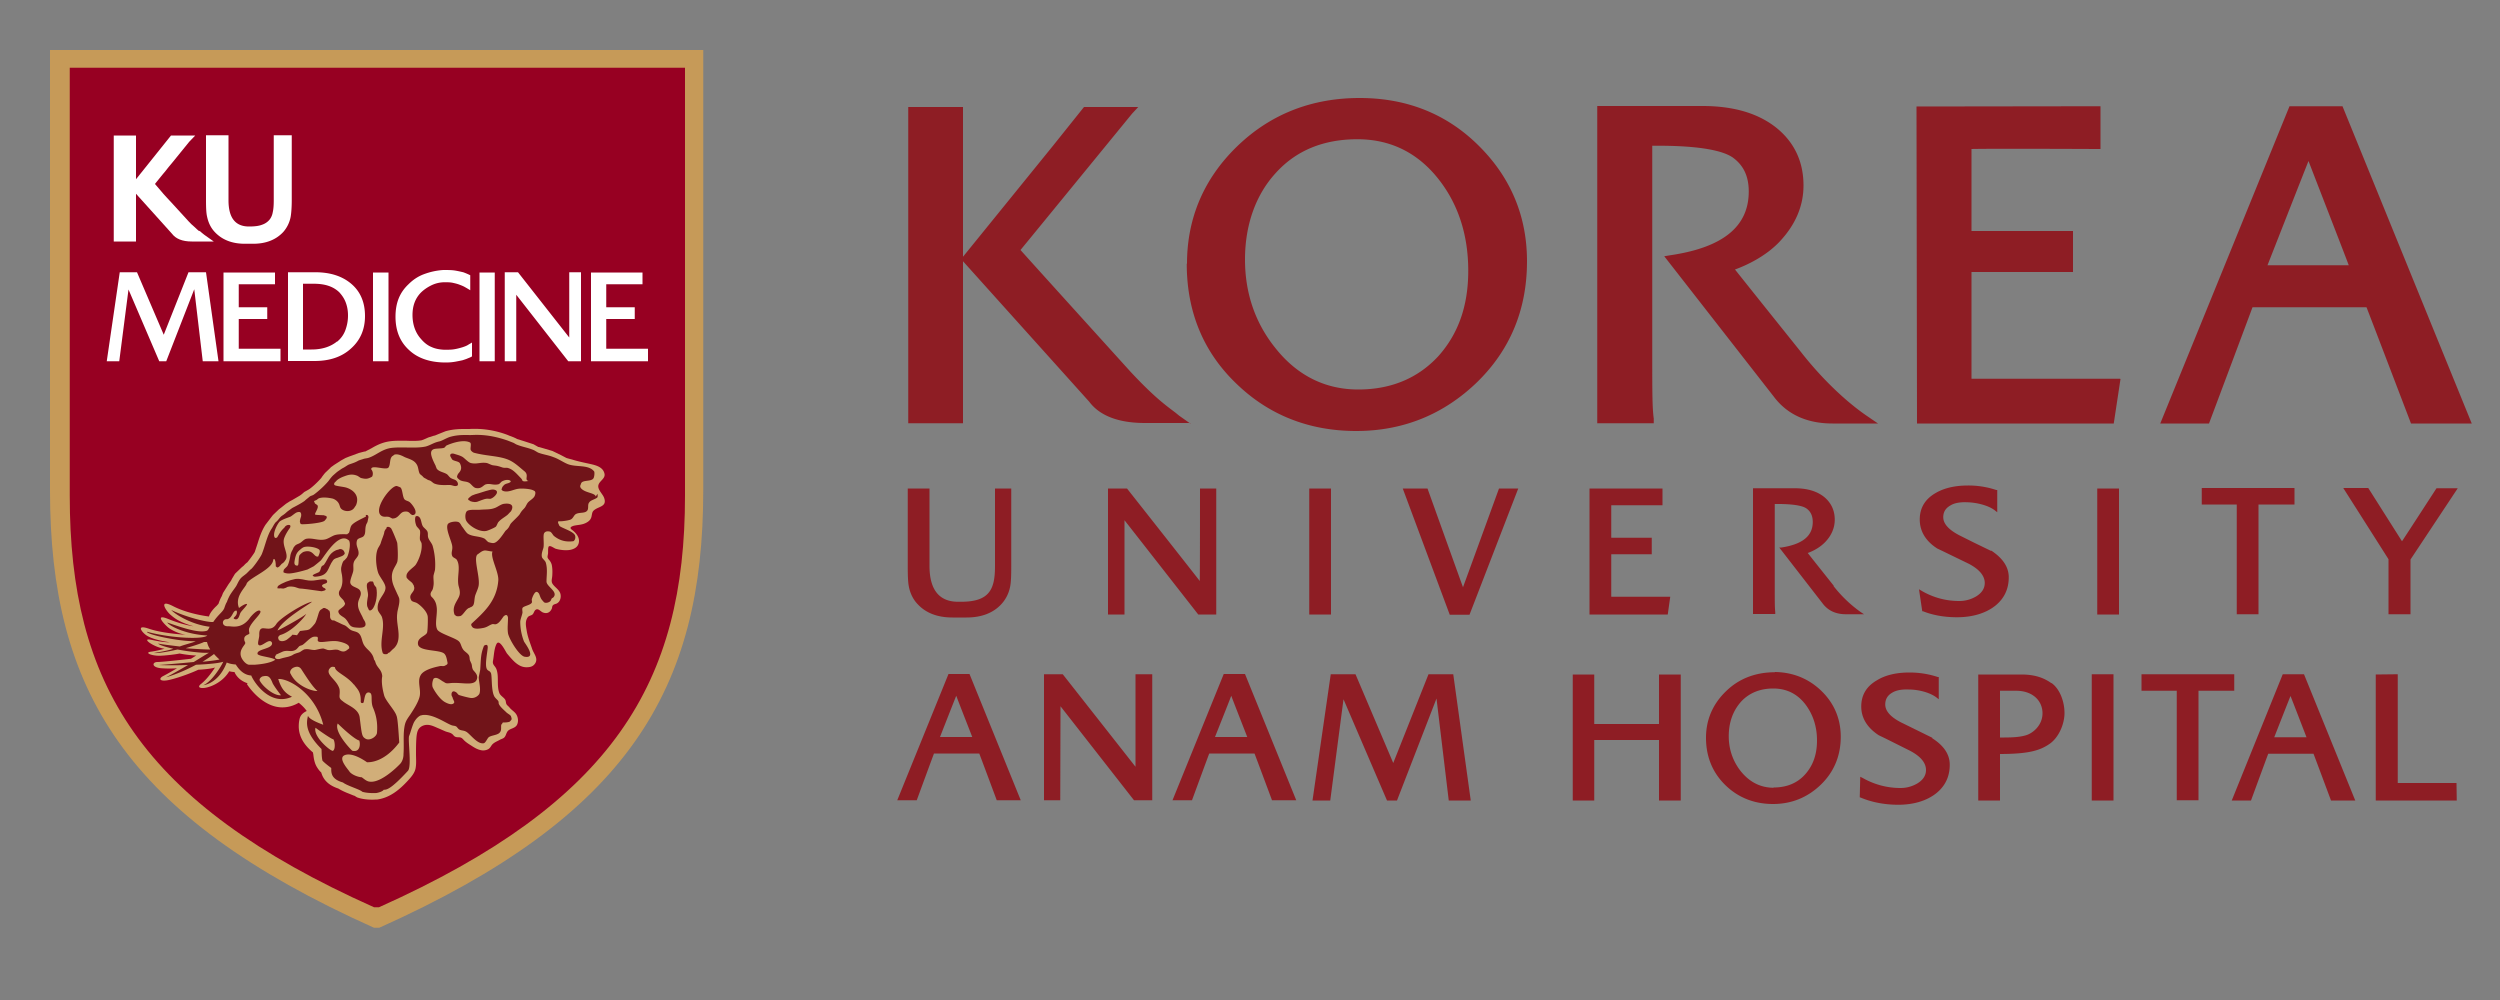
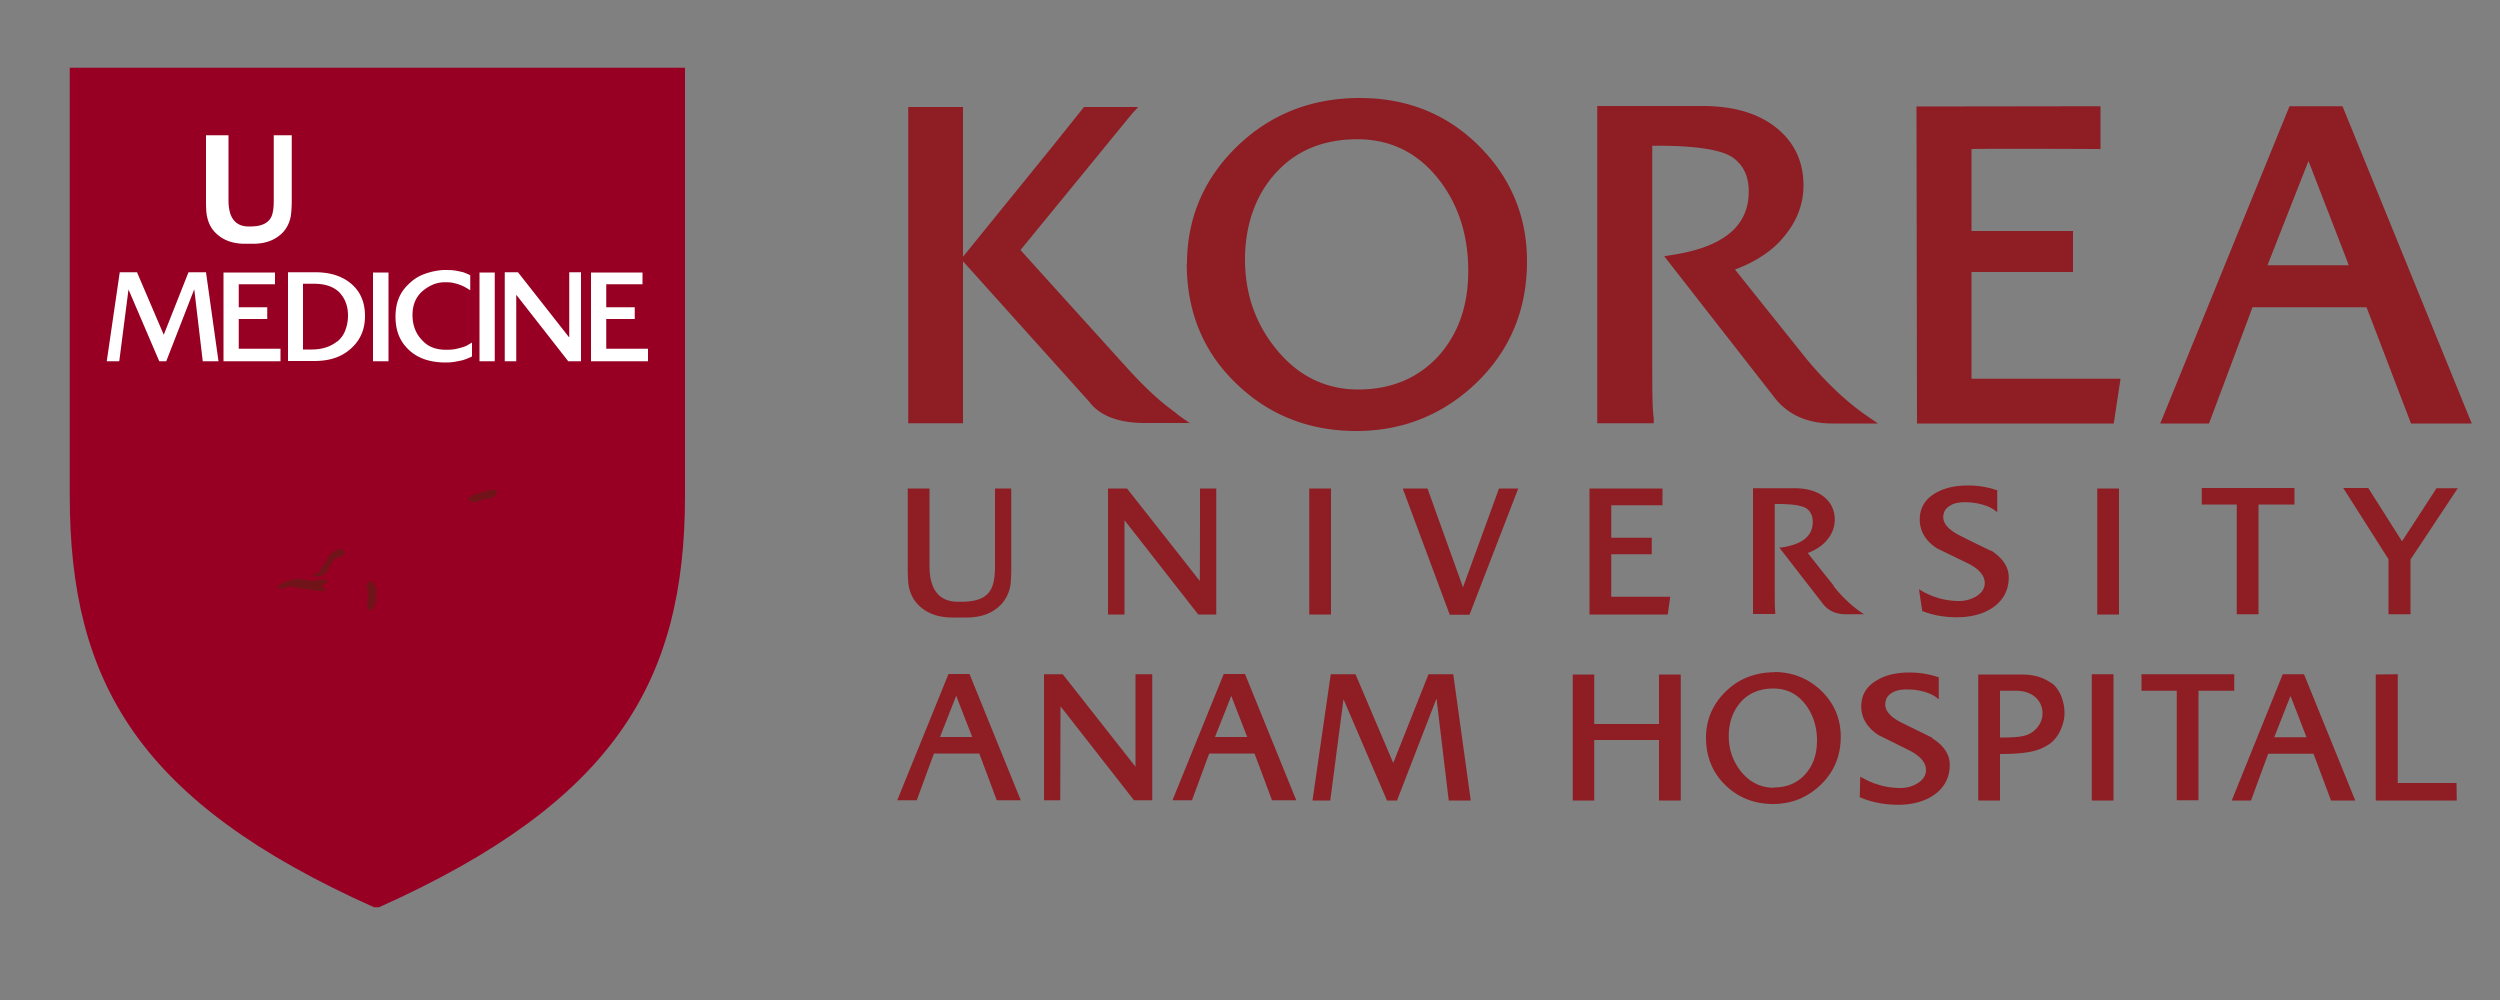
<svg xmlns="http://www.w3.org/2000/svg" width="100" height="40" fill="none">
  <rect width="100%" height="100%" fill="#808080" stroke="none" />
-   <path fill="#C69A58" d="M15.17 37.11c9.98-4.47 12.96-9.55 12.96-17.49V2H2v17.62c0 7.95 2.98 13.02 12.96 17.49z" />
  <path fill="#970022" d="M15.16 36.29c9.39-4.21 12.24-8.99 12.24-16.46V2.71H2.79v17.12c0 7.48 2.78 12.26 12.17 16.46z" />
-   <path fill="#D1AE79" d="M9.88 27.37c.2.3.58.72 1.06.87.35.11.7.05 1.01-.13.11.09.22.19.32.33-.13.06-.24.15-.28.29-.03.11-.04.22-.04.32 0 .39.19.73.57 1.05 0 .03.01.06.01.06.02.16.04.35.15.53.04.06.09.14.17.21.06.22.22.49.68.64.13.08.28.15.44.21l.22.09-.07-.06s.14.12.21.13c.27.09.61.08.71.07h.05c.51-.07.9-.4 1.23-.76.12-.13.26-.29.3-.47.04-.19.02-.39.02-.58 0-.24 0-.46.02-.7.02-.18.05-.34.23-.43.23-.11.43 0 .64.09.1.04.2.09.3.13.11.04.21.04.3.14.05.07.11.09.19.09.12 0 .15.02.24.12.09.09.19.15.3.22.12.08.24.15.39.18.09.02.21 0 .29-.05s.1-.13.16-.19c.08-.08.19-.12.28-.17.06-.04.14-.05.19-.1.06-.06.07-.14.11-.21.08-.16.29-.13.39-.28.09-.15.05-.37-.06-.49-.07-.08-.16-.13-.23-.22-.04-.05-.09-.08-.12-.13-.03-.06-.02-.12-.05-.18-.06-.1-.2-.16-.24-.28-.11-.3 0-.67-.12-.96-.06-.13-.16-.16-.13-.32.04-.21.04-.47.14-.67.12-.23.37.32.42.38.1.12.21.25.32.35.14.12.28.2.46.2.15 0 .27-.03.35-.16.12-.2-.05-.37-.12-.56-.08-.24-.18-.48-.22-.73-.03-.19-.08-.38.04-.55.05-.07.14-.06.2-.12.06-.07.06-.18.17-.2.09 0 .16.1.24.13.16.06.28 0 .35-.15.02-.04.01-.11.05-.14.03-.04.11-.05.15-.07.14-.07.19-.26.14-.41-.06-.16-.22-.24-.31-.38-.06-.1-.02-.19-.01-.31.01-.15.01-.3-.02-.45a.5.5 0 0 0-.12-.21c-.07-.09-.05-.11-.03-.23.01-.06-.01-.24.03-.29.06-.06.21.07.28.09.17.05.42.08.6.04.12-.03.23-.08.29-.19.12-.24-.05-.46-.23-.6-.12-.08-.07-.13.06-.17.17-.04.33-.03.5-.12.13-.07.2-.15.22-.3.02-.09.02-.14.09-.2.19-.16.52-.14.41-.48-.05-.17-.29-.35-.23-.54.05-.16.28-.25.24-.44-.06-.29-.39-.35-.61-.4-.23-.05-.47-.1-.69-.17 0 0-.24-.06-.24-.07l-.19-.1-.35-.17s-.53-.16-.55-.16h-.01c-.01 0-.04-.02-.04-.02l-.16-.09-.37-.12-.29-.09-.03-.02-.11-.05-.16-.06-.07-.03a3.7 3.7 0 0 0-1.54-.24h-.17c-.19 0-.46 0-.78.09l-.3.12-.12.05-.05.01-.22.07-.11.05-.15.06c-.15.03-.38.03-.61.02-.24 0-.48-.01-.72.03-.29.05-.51.17-.68.27l-.25.13h-.03l-.19.05-.04.01-.24.09-.14.05-.15.06-.18.1-.06.04-.22.14-.04.03-.07.05s-.02.01-.03.03l-.21.2c-.03.03-.12.15-.12.15l-.04.06c-.13.15-.33.34-.47.44-.06.04-.21.12-.21.12l-.09.08-.08.06-.29.17-.13.07s-.02.01-.03.02l-.11.07-.2.16-.08.06-.24.23-.04.05-.23.3-.03.04c-.15.23-.24.5-.32.76l-.11.33c-.03.06-.23.34-.29.4l.04-.02c-.03.02-.06.04-.07.05l-.06.05s-.08.09-.09.09l-.06.05-.26.25-.12.2-.04.08-.1.14-.22.35-.05.13c-.02.03-.07.12-.13.3l-.08.09c-.04.03-.27.26-.3.42 0 0-.81-.09-1.43-.41s-.29.19-.11.34c.17.15.38.31.92.46 0 0-.39-.04-1.01-.29-.61-.25-.11.27.05.38.16.1.36.2.64.25 0 0-.91-.05-1.46-.24s-.27.15-.11.26c.29.2.94.28.94.28s-.19.02-.7-.09c-.51-.12.05.29.49.35 0 0-.31.09-.56.12-.24.04.03.16.35.16.21 0 .7-.06.81-.09 0 0 .34.07.67.08l-.21.13s-1.12.13-1.34.13-.25.22.16.25c.29.02.46.01.62 0 0 0-.37.22-.55.31-.21.11-.14.25.27.15s.9-.29 1.13-.4c0 0 .46-.02.67-.09 0 0-.26.42-.55.65-.21.16 0 .21.26.14s.64-.27.86-.64c0 0 .11.03.21.03 0 0 .1.31.52.45" />
  <path fill="#711419" d="M20 19.56v-.01c0 .02-.01.02 0 .01M18.8 20.04s.15.07.29.03c.09-.03.27-.11.36-.12.05-.01.13.01.18 0 .15-.05.42-.33.1-.37-.12-.01-.47.12-.58.15s-.18.05-.27.09c-.03.01-.15.12-.13.1 0 0-.08.07.05.11M14.78 23.26s.08-.01.12 0c.04 0 .04.08.06.12.01.03.08.1.09.12.06.27 0 .62-.12.82-.04.06-.09.1-.13.1-.05 0-.07-.07-.08-.1-.08-.11-.02-.36 0-.48.02-.16-.1-.4-.02-.52l.09-.06zM11.15 23.54c.07-.02.16.01.2 0l.09-.03c.1-.07.2-.05.3-.04.05 0 .21.07.25.07.08 0 .46.05.87.11 0 0 .21-.03.16-.09.03.04 0-.03-.09-.06l-.03-.03s-.07-.06.06-.11c-.05.01.09-.02.11-.05.05-.05-.02-.12-.02-.12-.19-.06-.41.06-.7.03-.14-.01-.34-.09-.54-.06-.22.04-.54.16-.69.28 0 0-.07.13.03.09M13.58 21.96c.2-.01.21.19.21.17-.02.15-.38.16-.46.27-.25.33-.15.64-.74.67 0 0-.12-.03-.07-.07.04-.04.18-.08.23-.11.08-.05.07-.17.12-.24.01-.02.08-.04.09-.06.16-.22.19-.45.48-.58.01 0 .12-.04.14-.04" />
-   <path fill="#711419" d="M15.46 21.09c.07-.04.14 0 .18.04.03.02.24.53.25.59.02.19.04.62 0 .76-.07.2-.25.34-.21.69.02.2.11.36.19.54.01.03.1.2.1.24.03.19-.07.43-.08.58-.05.37.1.71.04 1.07-.03.15-.08.23-.16.32l-.07.06-.08.08-.04.04c-.06.01-.07.05-.09.06-.16.04-.19-.06-.18-.04-.16-.46.11-.99-.03-1.43-.03-.1-.15-.2-.17-.31-.05-.4.31-.6.31-.87 0-.19-.25-.44-.3-.62-.07-.22-.12-.64-.02-.91.02-.07.11-.18.13-.26.05-.17.12-.31.14-.42 0-.04.03-.09.05-.12 0-.01.04-.05.05-.06M20.18 20.15c.27-.03.39.07.26.3l-.05.05s-.09.1-.11.11c-.13.1-.25.16-.35.28-.03.04-.06.14-.1.18-.07.05-.32.16-.39.17-.32.05-.76-.27-.81-.46-.04-.16 0-.32.07-.35.11-.06.4-.03.5-.04.25-.02.4 0 .59-.07.12-.04.25-.16.39-.17M16.48 20.59c-.09-.01-.09-.17-.33-.12-.17.04-.21.28-.46.27l-.12-.06c-.11-.03-.18.01-.28-.03-.43-.2.33-1.23.58-1.21.01 0 .14.05.15.06.08.07.08.35.15.46.05.07.14.07.21.12.08.06.23.26.24.37 0 0 .04.17-.15.15M14.64 20.66c-.16.09-.53.24-.6.39-.04.09-.04.16-.08.26 0 .01-.05.03-.07.06-.17 0-.33-.01-.48.03-.12.03-.29.16-.42.18-.27.05-.48-.07-.73-.03-.11.02-.19.14-.28.18-.08.04-.11.04-.17.09l-.06.07-.05.11c-.05.08-.08.17-.09.25-.01.09-.06.29-.11.38-.02.04-.14.13-.15.17 0 .03-.03.05 0 .09-.04-.04-.03.04.19.05.24 0 .76-.16.76-.16l.25-.13s.24-.19.29-.24c.18-.23.67-1.05 1.05-.84l.07.05c.09.15-.02.59-.09.69l-.09.1c-.07.02-.11.2-.13.28-.02.13.02.25.03.32.02.16.04.35-.06.55-.02.04-.08.1-.06.21.02.12.19.21.21.3.02.05.06.06 0 .15-.03.05-.17.14-.21.18-.06.06 0 .14.03.18.11.1.19.11.27.22.12.15.11.28.37.3.2.02.49.03.36-.25l-.06-.1c-.07-.18-.2-.34-.21-.54-.02-.25.18-.38.09-.57-.07-.16-.37-.14-.4-.34-.01-.11.1-.35.12-.46.02-.15-.02-.24.03-.37.03-.09.16-.19.18-.3.03-.2-.13-.33-.06-.55.03-.11.21-.1.27-.18.09-.11.04-.27.09-.43 0-.02.05-.11.06-.13l.04-.2c-.02-.12-.1-.07-.11-.08m-1.91 1.66c-.17.04-.19-.32-.59-.18a.6.6 0 0 0-.15.13c-.05.11-.02.38-.07.41 0 0-.16.04-.13-.16.05-.32.11-.38.27-.51.02-.02.08-.06.12-.07.19-.05.55.03.61.12.05.08-.06.26-.05.26" />
-   <path fill="#711419" d="M23.83 19.86c-.03-.15-.43-.14-.59-.33-.06-.08-.02-.12 0-.18.04-.17.41-.07.5-.22.04-.07.05-.26.02-.28-.23-.28-.72-.15-1.06-.29-.17-.07-.37-.21-.55-.27-.22-.09-.39-.1-.61-.18-.05-.02-.15-.09-.2-.11-.24-.1-.44-.12-.68-.22-.03-.01-.1-.06-.13-.07l-.23-.09c-.38-.13-.85-.25-1.4-.22-.24.01-.51-.03-.88.07-.12.03-.3.14-.42.18-.09.02-.16.04-.23.07-.1.04-.2.1-.34.14-.41.09-.97 0-1.4.06-.37.06-.58.29-.88.39-.09.03-.13.02-.22.05-.05.02-.18.05-.22.08-.13.07-.21.09-.35.14-.07.03-.16.1-.22.13-.1.05-.11.07-.19.12l-.07.05s-.15.13-.17.15c-.06.06-.12.14-.17.21-.15.18-.39.4-.58.54-.07.05-.12.04-.18.09-.07.06-.14.11-.2.17-.16.11-.32.19-.49.28l-.11.08c-.15.1-.14.13-.3.23-.1.07-.14.17-.24.25-.06.05-.13.2-.17.26-.19.28-.26.69-.4 1.03-.04.1-.37.58-.45.61l-.06.06-.09.09c-.1.09-.2.14-.27.24-.06.08-.1.18-.15.27-.09.14-.23.3-.3.46-.03.06-.05.11-.07.17l-.01.02c-.04.05-.1.24-.1.24-.07.16-.23.24-.44.55-.25.02-1.1-.2-1.68-.48.13.15.78.58 1.54.67-.05.07-.05.15-.15.17-.31.07-.84-.09-1.55-.34.04.1.67.47 1.6.52-.14.16-1.41.12-2.41-.15-.04.1 1.24.39 1.95.38-.12.06-.44.13-.64.21-.32-.04-.77-.09-.86-.12.02.06.34.15.6.21-.25.09-.63.14-.77.17.11.02.51-.04.94-.14.38.07.95.15 1.26.13-.08.04-.38.23-.61.37-.6.06-1.25.11-1.39.12.08.01.61.02 1.16 0-.34.2-.71.41-.88.49.26-.07.72-.24 1.2-.5.47-.02.91-.06 1.09-.12-.06.14-.44.79-.8.94.15-.02.65-.16.94-.91.11.05.23.07.36.08.08.12.27.42.62.44.07.2.72 1.26 1.63.85-.26-.14-.42-.29-.55-.71.41-.03 1.48.56 1.8 1.83-.25-.09-.57-.23-.61-.36-.07.29-.12.67.54 1.33.01.14 0 .31.04.47.11.11.23.2.35.29 0 .18-.02.44.47.58.16.13.69.28.77.37.16.05.39.06.57.05 0 0 .23-.04.29-.13.11 0 .27 0 .97-.76.15-.18 0-1.15.04-1.38.07-.17.1-.33.19-.54 0 0 .1-.21.27-.29.01 0 .03 0 .04-.01.4-.09.93.29 1.18.39.09.04.14.02.21.06.03.02.08.1.12.12.09.05.18.03.28.09.15.08.44.51.7.46.08-.02.14-.2.21-.25.12-.07.29-.07.4-.15.12-.1.07-.21.09-.34 0 0 .06-.07.06-.09.06 0 .19 0 .27-.03.01 0 .05-.05.06-.06.05-.05.01-.11 0-.16-.02-.05-.14-.11-.18-.15-.09-.09-.25-.22-.3-.33-.03-.06 0-.07-.03-.13-.04-.06-.14-.13-.17-.21-.12-.26-.07-.84-.13-.92-.04-.08-.11-.07-.15-.14-.1-.16.02-.68.03-.88 0-.17-.15-.06-.15-.06-.13.33-.12.47-.15.94 0 .04-.06.29-.06.33 0 .16.09.44.03.64-.02.06-.15.19-.33.18-.07 0-.41-.09-.49-.12-.02 0-.09-.09-.09-.09-.17-.13-.21 0-.21.06 0 .07.02.08.04.12 0 .04.08.18.07.2 0 .02-.06.17-.38-.01-.24-.14-.47-.54-.49-.61-.03-.15.02-.27.04-.32.12-.1.26.04.38.11.03.01.1.07.14.07.07.01.18-.01.2-.01.46-.03.94.14 1.02-.17.05-.19-.14-.3-.17-.38-.04-.1-.02-.11-.05-.22 0 0-.04-.08-.04-.09-.05-.08-.02-.15-.06-.24-.05-.1-.19-.16-.24-.25-.08-.11-.08-.25-.18-.33-.15-.13-.78-.31-.85-.46-.12-.23.03-.65-.03-.94a.6.6 0 0 0-.19-.36c-.04-.04-.06-.1-.04-.16.03-.1.08-.07.11-.3.02-.12-.01-.27 0-.39 0-.02.06-.22.06-.24.03-.34-.02-.69-.09-.94-.03-.12-.14-.22-.18-.34-.03-.09 0-.15-.03-.24-.03-.08-.13-.14-.18-.21-.08-.12-.06-.33-.18-.4-.09-.05-.12.02-.12 0-.03.11-.02.22.03.36.02.06.14.15.15.21.02.11-.02.25 0 .37l.06.12c.05.3-.12.71-.24.88-.09.11-.35.26-.36.42-.01.11.03.11.06.15.04.05.17.13.19.18.01.04.03.03.04.07l.02.08c.02.21-.26.26-.12.51.04.07.17.07.24.12.14.09.4.33.42.54.01.09 0 .58-.03.64-.06.14-.4.19-.36.46.04.29.81.21 1.03.36.1.07.12.23.15.37.02.08-.06.1-.09.12-.08.05-.14 0-.24.03-.25.05-.65.16-.75.37-.13.23.02.55-.03.82-.05.24-.24.53-.37.73-.08.12-.18.24-.22.4-.09.36-.03.78-.06 1.2 0 0 .01.22-.13.38-.17.18-.74.72-1.16.72-.15 0-.21-.05-.38-.18-.1 0-.35-.07-.48-.21-.04-.08-.49-.54-.21-.67.27-.12.7.14.9.28.08 0 .67.03 1.29-.79-.03-.43-.06-.97-.11-1.07-.06-.21-.42-.58-.49-.8-.05-.18-.13-.53-.08-.78-.02-.27-.2-.33-.27-.55a.3.3 0 0 0-.06-.12.6.6 0 0 0-.09-.22c-.11-.16-.21-.2-.31-.36-.1-.17-.08-.38-.24-.49-.09-.06-.21-.06-.3-.12-.07-.04-.16-.15-.24-.18-.1-.04-.12-.05-.22-.1a3 3 0 0 1-.17-.08c-.04-.03-.09 0-.12-.03-.12-.1-.03-.19-.09-.36 0-.02-.05-.02-.06-.06-.05-.01-.13-.09-.2-.05-.09.07-.12.05-.17.19-.03.09-.1.36-.16.43-.05.06-.12.15-.21.22-.08.04-.15.04-.15.04l-.23.03-.12.17s-.12-.02-.19-.02c-.02.05-.17.16-.22.2-.19.11-.31.03-.32 0-.01-.04-.07-.11.06-.19.45-.12.99-.72 1.04-.85-.06.09-.98.6-1.15.67.18-.44 1.31-1.07 1.38-1.15-.29.04-1.25.63-1.42.88-.16.26-.35.19-.53.18-.17 0-.16.18-.16.29s-.09.34-.02.38c.12.1.43-.31.53-.09.05.25-.59.24-.58.43-.03.11.59.14.71.25-.2.15-.69.19-.83.2h-.22c-.08-.01-.19-.09-.28-.24-.18-.32.12-.54.13-.62 0-.09-.04-.04-.04-.18 0-.13.15-.16.19-.19s-.01-.07 0-.2c.08-.3.56-.64.44-.73-.11-.06-.35.2-.43.32-.33.43-.72.29-.85.3-.29.01-.24-.31-.04-.28.24-.05.22-.38.39-.34.05.24-.21.27-.09.33.17.07.19-.16.24-.25s.28-.3.26-.35c-.07-.02-.25.1-.32.16-.19-.48.29-.84.31-.99.16-.25 1.05-.57 1.06-.95l.03-.02s.01-.01.04.04c0 0 .01.05.02.07v.06-.04c.01.06.01.11.01.1v.06s.05.05.06.05c.02 0 .07-.02.11-.07 0 0 .06-.06.06-.07.09-.06.1-.07.16-.16.15-.22-.14-.55-.06-.85.06-.2.24-.44.24-.44.05-.11-.03-.11-.03-.11-.12-.02-.2.1-.18.09-.15.14-.19.21-.3.4 0 0-.09.08-.12-.03-.05-.19.16-.56.23-.61.12-.08.25-.12.41-.18.08-.04.2-.16.28-.18.04-.01.08-.02.12 0 0 0 .06.04.03.18 0 0-.06.16-.04.22.02.04 0 .08.1.08.22 0 .71-.05.85-.12.03-.01.07-.06.09-.09.05-.05.03-.11 0-.12l-.09-.03c.07 0-.41-.01-.33-.03-.08.01.12-.23.09-.34 0-.05-.11-.08-.12-.12 0-.03-.06-.07 0-.09l.07-.03s.05-.04.08-.06c.15-.07.42-.03.55 0 .02 0 .21.06.28.24.02.05.03.11.06.15.09.12.36.17.51.02.03-.03.07-.1.1-.14.15-.36-.08-.6-.37-.7-.12-.04-.31-.05-.45-.09-.1-.03-.04-.12-.01-.14l.04-.04c.06-.08.24-.16.3-.18.16-.06.32-.12.54-.03.03.01.12.08.15.09.17.04.24.05.4-.03.06-.03.05-.04.06-.06.05-.16-.06-.27-.05-.25-.03-.22.59.05.69-.08.09-.13.03-.36.16-.46.01 0 .08-.06.09-.06.12-.02.22.02.31.06l.1.05c.2.08.37.12.47.29.07.11.06.26.12.37.03.04.09.07.13.12.03.04.08.06.12.08.06.04.08.05.15.07.06.02.13.1.18.12.19.08.41.06.61.06.12 0 .19.07.3.03.06-.02.04-.12 0-.17-.07-.09-.13-.07-.25-.14-.05-.03-.11-.12-.15-.15-.14-.09-.34-.1-.42-.24 0-.02-.03-.06-.03-.09l-.03-.06c-.17-.34-.22-.54-.06-.61.1-.04.32-.02.43-.06.02-.01.07-.08.09-.09.24-.11.69-.25.94-.12.07.04 0 .23.03.3.01.03.07.09.13.11.52.14 1.04.12 1.42.3.23.11.4.28.61.45.18.16-.03.33.15.38-.13.02-.23.03-.25-.03 0-.02-.04-.07-.06-.09-.13-.13-.29-.33-.48-.39-.1-.04-.14 0-.25-.03l-.12-.04c-.14-.04-.14-.03-.27-.05-.06-.01-.19-.08-.24-.09-.26-.04-.4.06-.64 0-.11-.03-.25-.2-.34-.25-.11-.06-.21-.08-.33-.12a.2.2 0 0 0-.11 0c-.07.04-.04.1-.01.15.02.03.04.08.06.09.08.06.26.06.3.15.13.27-.06.36-.09.44-.02.05-.05.09 0 .15.03.03.09.08.12.09.12.05.22.03.33.09.08.04.17.19.27.21.24.05.3-.13.42-.15.17-.04.28.05.49 0 .06-.02.1-.1.15-.12.12-.06.23-.07.31-.03 0 0 .08.04-.03.09-.06.03-.12.03-.18.07-.04.02-.08.09-.09.09a1 1 0 0 0-.04.11c.02.03.04.05.07.06.21.07.42-.07.61-.09.13-.02.51 0 .62.08 0 0 .1.02.03.2-.04.11-.21.19-.28.28-.04.05-.08.15-.12.2-.07.08-.08.08-.14.16l-.04.06c-.02.08-.33.34-.39.43-.03.05-.05.11-.09.16-.06.08-.1.09-.13.14-.09.13-.26.39-.41.45-.07.03-.16 0-.24-.02-.06-.02-.13-.13-.18-.15-.21-.1-.45-.07-.64-.18-.09-.05-.18-.22-.25-.3-.04-.06-.08-.16-.15-.18-.11-.04-.37 0-.42.09-.1.19.16.68.18.88.02.17-.06.25 0 .39.03.07.14.09.18.15.16.26.02.62.06.97.01.11.08.24.06.4-.03.24-.34.45-.21.82 0 .01.07.06.07.06.05.02.12.01.17 0 .1-.04.2-.24.3-.3a.15.15 0 0 1 .07-.03c.01-.02.04-.02.06-.03.04-.03.06-.03.09-.09.04-.1.03-.2.06-.34.03-.12.14-.32.15-.46.04-.37-.23-1.1-.04-1.22.08-.05.15-.13.27-.15.06-.01.24.04.32.04-.1.24.27.84.23 1.18-.07.82-.6 1.27-1.06 1.7-.05.05 0 .11.03.15.09.09.31.05.42.03.17-.03.24-.11.36-.15.05-.02.1.01.15 0 .13-.03.23-.2.31-.31 0 0 .15-.16.18.05 0 .21-.03.42 0 .62.04.23.45.91.67.94.5.08-.01-.56-.03-.61a2.2 2.2 0 0 1-.15-.79c0-.09.08-.28.09-.37 0-.05-.02-.14 0-.18.04-.08.31-.11.37-.21.02-.03 0-.09 0-.12.01-.07.07-.21.12-.27.04-.05.09-.07.15 0 .05.05.06.19.15.29l.07.08c.09.06.23-.02.2-.01.09-.03.08-.12.12-.15l.05-.03c.22-.23-.27-.43-.27-.64 0-.23.05-.5-.03-.76-.02-.07-.14-.16-.15-.21-.04-.14.04-.3.06-.39.03-.19-.03-.49.03-.58.04-.05.09-.08.21-.06.08.01.13.14.18.18.2.16.43.25.76.21.04 0 .07-.06.08-.08.02-.06.02-.14-.02-.19-.12-.16-.58-.28-.61-.36-.02-.06-.09-.14-.01-.18-.04.03.28 0 .41-.04.16-.03.17-.19.27-.24.15-.08.37-.01.46-.15.05-.09 0-.22.06-.3.06-.11.24-.13.33-.21.03-.02.01-.12.01-.15m-12.27 7.21c-.06-.07-.01-.19.1-.25.21-.1.29.01.33.07.2.31.45.7.64.86-.17.02-.83-.18-1.07-.68m1.67 3.07c-.1 0-.78-.57-.68-.92.2.15.65.46.71.46.06.04.11.43-.03.47m.79-.01c-.09-.08-.74-.77-.58-1.09.18.18.68.64.86.68.05.13.04.49-.28.41m.07-2.65c.12.17.27.27.27.64-.01.09.02.11.09.1.07-.02.03-.45.24-.42.17.03.06.27.14.55.03.1.23.45.18 1.05 0 .16-.3.36-.47.24-.14-.08-.14-.19-.22-.82-.03-.38-.49-.5-.69-.68-.2-.14-.08-.21-.12-.48-.11-.38-.55-.55-.41-.8.05-.06.09-.12.23-.07 0 .19.46.33.75.69m-3.12-1.19c.05-.02.24-.11.29-.13.21-.07.32.04.51-.07.05-.03.1-.1.14-.14.04-.03.1-.03.14-.06.11-.07.3-.3.44-.32.08-.01.08 0 .12 0 0 0 .06-.01.04.11-.04.22.49 0 .84.08.24.05.47.14.41.29 0-.02-.07.05-.09.06-.16.12-.29-.01-.37-.02-.14-.02-.24.03-.39.01l-.17-.06c-.11 0-.27.05-.35.06-.16 0-.24-.05-.38-.03-.07 0-.18.1-.23.12s-.1.03-.15.05a.5.5 0 0 0-.14.07c-.15.07-.23.07-.41.12l-.1.03c-.22.03-.2-.12-.13-.16m-.56.86c.24-.06.31 0 .42.28.09.16.26.38.33.47-.28.03-.71-.34-.83-.55-.08-.1.04-.18.08-.2m-3.04-1.14c.31-.09.59-.18.71-.24h.12c.02.08.05.17.1.25.01.02.02.03.03.05-.19 0-.58-.02-.97-.05m.66.54c.16-.1.32-.2.46-.31.07.08.14.15.22.22-.08.02-.35.06-.68.09" />
-   <path fill="#fff" d="M7.97 9.25c-.06-.05-.13-.11-.2-.18-.07-.06-.15-.13-.22-.21-.23-.25-.44-.48-.64-.7l-.25-.27c-.08-.09-.16-.17-.22-.25l-.18-.21s-.04-.05-.06-.07c0 0 .01-.02.02-.03.05-.06.1-.12.17-.21.07-.08.14-.18.23-.28.08-.11.17-.21.26-.32l.69-.85.24-.25h-.97l-1.4 1.75V5.42h-.89v4.24h.89V7.75l1.44 1.6c.15.2.41.31.79.31h.88l-.38-.27c-.06-.05-.13-.1-.19-.16" />
  <path fill="#fff" d="M10.95 5.43v2.59c0 .18-.01.34-.04.47-.02.12-.07.23-.14.31s-.17.15-.29.19c-.13.05-.3.07-.52.07-.55 0-.82-.35-.82-1.05v-2.6h-.9V8c0 .31.01.52.04.65.05.25.15.46.31.63.29.31.69.47 1.2.47h.34c.51 0 .91-.16 1.2-.47.15-.17.26-.39.3-.63.02-.13.04-.34.04-.65V5.41h-.72zM7.77 11.57l-1.12 2.88h-.28l-1.23-2.87-.37 2.87h-.5l.52-3.56h.69l1.07 2.5.99-2.5h.7l.5 3.56h-.63zM9.55 13.95h1.67v.5H8.94V10.9H11v.47H9.55v.92h1.14v.47H9.55zM14.06 11.36c.36.31.54.74.54 1.28s-.19.97-.56 1.3c-.37.34-.86.5-1.46.5h-1.06v-3.55h1.09c.61 0 1.09.16 1.45.47m-.58 2.31q.225-.18.33-.45c.07-.19.11-.38.11-.6 0-.19-.03-.36-.09-.52s-.15-.29-.26-.41c-.24-.23-.57-.34-1.01-.34h-.44v2.63h.34c.42 0 .76-.11 1.02-.32M14.92 10.9h.62v3.55h-.62zM18.86 14.27s-.08.04-.14.06c-.06.03-.13.05-.22.08q-.135.03-.3.06c-.12.02-.24.03-.37.03-.63 0-1.12-.17-1.47-.5-.36-.33-.54-.77-.54-1.33s.17-.97.52-1.3c.17-.17.37-.31.61-.4s.49-.15.78-.17c.18 0 .33 0 .46.02s.25.05.34.07c.11.04.2.08.28.12v.6a6 6 0 0 0-.22-.13c-.07-.04-.15-.07-.23-.1s-.17-.05-.26-.07c-.1-.02-.2-.02-.31-.02-.21 0-.39.05-.55.13s-.3.18-.41.29c-.22.23-.33.52-.33.89s.11.71.35.97c.12.14.26.25.41.31.15.07.32.1.51.11.15 0 .28 0 .4-.02s.23-.05.33-.08c.09-.03.17-.06.23-.1s.11-.06.15-.09v.55zM19.18 10.9h.61v3.55h-.61zM23.2 10.89h.04v3.56h-.51l-2.08-2.66v2.66h-.46v-3.56h.53l2.05 2.61v-2.61zM24.25 13.95h1.67v.5h-2.28V10.9h2.06v.47h-1.45v.92h1.14v.47h-1.14z" />
  <path fill="#8E1D24" d="M64.45 22.17h1.62v-.66h-1.62v-1.3h2.05v-.67h-2.92v5.04h3.13l.1-.71h-2.36zM40.41 19.54h-.61v3.1c0 .92-.21 1.43-1.35 1.43h-.13c-.75 0-1.14-.48-1.14-1.43v-3.1h-.87v3.11c0 .38.01.63.04.79.05.28.17.53.35.72.33.36.8.54 1.4.54h.56c.6 0 1.07-.18 1.4-.54.18-.2.3-.44.35-.72.03-.16.04-.41.04-.79v-3.11h-.06zM48 19.54v.06s0 3.35-.01 3.64c-.18-.24-2.91-3.7-2.91-3.7h-.76v5.04h.66v-3.77c.19.24 2.95 3.77 2.95 3.77h.72v-5.04h-.66zM52.37 19.54v5.04h.87v-5.04h-.87M83.89 19.54v5.04h.87v-5.04h-.87M59.96 19.54s-1.34 3.68-1.44 3.95c-.1-.27-1.42-3.95-1.42-3.95h-.99l1.88 5.05h.79l1.95-5.05zM79.63 22.03l-.68-.33-.58-.29c-.42-.22-.64-.46-.64-.72 0-.22.1-.37.3-.48.15-.09.37-.13.64-.12.44.01.89.14 1.13.33l.09.07v-.89h-.04a3.5 3.5 0 0 0-1.13-.18c-.52 0-.96.1-1.31.31-.41.24-.62.59-.62 1.05s.23.86.7 1.16l.25.12 1.01.49c.42.22.64.48.64.77 0 .22-.12.4-.35.54-.21.12-.43.18-.67.18-.54 0-1.05-.14-1.51-.41l-.1-.06.13.88h.03c.4.16.86.24 1.36.24.62 0 1.15-.16 1.53-.46q.54-.435.54-1.14c0-.41-.24-.76-.69-1.06zM88.07 19.52v.66h1.4v4.39h.87v-4.39h1.44v-.66zM97.46 19.53s-1.29 1.99-1.38 2.12c-.09-.14-1.35-2.13-1.35-2.13h-1s1.8 2.83 1.81 2.85v2.2h.88v-2.19l1.89-2.85h-.85M73.35 23.43s-.83-1.04-1.04-1.31c.17-.06.47-.2.7-.44.25-.26.38-.57.38-.89 0-.37-.14-.67-.41-.9-.29-.24-.69-.36-1.19-.36h-1.67v5.03h.89v-.08c-.02-.17-.02-.41-.02-1.02v-3.3c.82-.01 1.15.09 1.27.18.17.12.25.3.25.54 0 .56-.41.89-1.25 1.02h-.09l1.76 2.27c.21.26.51.4.91.4h.72l-.15-.1a5.2 5.2 0 0 1-1.07-1.03zM47.61 16.94l-.44-.31-.16-.13c-.44-.33-.87-.65-1.77-1.61 0 0-3.84-4.24-4.42-4.89.15-.18 4.46-5.45 4.46-5.45l.25-.27h-2.17l-1.24 1.55-3.6 4.44V4.28h-2.19v12.65h2.19v-6.48l5.05 5.62c.42.56 1.17.85 2.23.85h1.82zM54.3 5.57c1.32 0 2.42.54 3.26 1.62.78 1 1.17 2.23 1.17 3.64s-.4 2.52-1.19 3.41c-.82.89-1.9 1.34-3.21 1.34s-2.43-.55-3.3-1.64c-.82-1.01-1.23-2.21-1.23-3.56s.41-2.57 1.23-3.46c.81-.9 1.91-1.35 3.26-1.35zm-6.83 4.98c0 1.93.67 3.55 2.01 4.82 1.29 1.24 2.9 1.87 4.77 1.87s3.49-.66 4.82-1.94c1.33-1.29 2.01-2.91 2.01-4.85 0-1.77-.63-3.3-1.86-4.55-1.28-1.31-2.89-1.97-4.79-1.98-1.93-.01-3.59.63-4.93 1.92s-2.02 2.88-2.02 4.71zM84.8 15.15h-5.94v-4.27h4.06V9.24h-4.06V5.96c.89-.02 4.97 0 5.02 0h.14V4.25h-.14l-7.22.01.02 12.68h7.87l.27-1.78zM90.7 10.61c.13-.33 1.42-3.62 1.64-4.17.21.55 1.49 3.84 1.61 4.17zm-.61 1.68h4.57c.07.17 1.78 4.65 1.78 4.65h2.43L93.7 4.25h-2.12l-5.17 12.69h1.95s1.68-4.48 1.74-4.65zM66.15 16.74c-.06-.42-.06-1.08-.06-2.58V5.83c2.07-.02 2.89.24 3.22.47.43.31.64.75.64 1.36 0 1.4-1.03 2.24-3.14 2.55l-.24.04 4.44 5.69c.53.66 1.3 1 2.29 1h1.82l-.38-.26c-.91-.61-1.89-1.56-2.71-2.61 0 0-2.1-2.62-2.63-3.29.44-.16 1.21-.51 1.78-1.11.63-.67.96-1.42.96-2.25 0-.93-.35-1.7-1.05-2.28-.73-.6-1.73-.9-2.99-.9h-4.21v12.69h2.26v-.2zM45.42 26.97v3.7l-2.91-3.7h-.75v5.04h.65l.01-3.76 2.94 3.76h.73v-5.04h-.67M57.95 32.02h.88l-.7-5.05h-.99l-1.41 3.55-1.51-3.55h-.99l-.73 5.05h.71l.53-4.05 1.74 4.05h.4l1.58-4.08zM38.89 29.48H37.6c.05-.13.56-1.43.65-1.65.08.22.59 1.52.64 1.65m-.15-2.52h-.8l-2.05 5.05h.78s.66-1.8.69-1.87h1.81c.03.07.7 1.87.7 1.87h.96l-2.05-5.05zM49.89 29.48H48.6c.05-.13.57-1.43.65-1.65.08.22.59 1.52.64 1.65m-.14-2.52h-.8l-2.05 5.05h.78s.66-1.8.69-1.87h1.81c.03.07.7 1.87.7 1.87h.97l-2.05-5.05h-.04M83.67 26.97v5.05h.87v-5.05h-.87M92.26 29.49h-1.29c.05-.13.56-1.43.65-1.65.09.22.59 1.52.64 1.65m-.14-2.52h-.81l-2.04 5.05h.77s.66-1.8.69-1.87h1.81c.03.07.7 1.87.7 1.87h.97l-2.05-5.05zM95.03 26.98v5.04h3.24l-.01-.7h-2.35v-4.35zM85.66 26.97v.66h1.41v4.38h.87v-4.38h1.43v-.66zM70.95 31.51c-.52 0-.96-.22-1.31-.65-.32-.4-.49-.88-.49-1.41 0-.56.17-1.02.49-1.38.32-.35.76-.53 1.29-.53s.96.21 1.29.64c.3.4.46.88.46 1.44s-.16 1-.47 1.35c-.32.36-.75.53-1.27.53zm.04-4.62c-.76 0-1.43.25-1.95.76-.53.51-.8 1.14-.8 1.86 0 .77.27 1.41.79 1.91.51.49 1.15.74 1.89.74s1.38-.26 1.91-.77.8-1.16.8-1.92c0-.7-.25-1.31-.74-1.8-.51-.51-1.15-.78-1.9-.79M77.29 29.51l-.67-.33-.57-.28c-.43-.22-.64-.46-.64-.72 0-.21.09-.37.29-.48.15-.09.37-.13.64-.12.44 0 .89.14 1.12.32l.09.07v-.89h-.04c-.36-.12-.74-.18-1.13-.18-.52 0-.96.1-1.3.31q-.63.36-.63 1.05c0 .46.24.85.7 1.15l.25.12 1 .5c.42.22.64.48.64.77 0 .22-.12.4-.35.54-.21.12-.43.18-.67.18-.54 0-1.05-.14-1.51-.4l-.1-.05-.02.82.18.07c.41.15.87.23 1.36.23.62 0 1.14-.16 1.52-.46q.54-.435.54-1.14c0-.41-.23-.76-.7-1.06zM66.36 26.98v1.98h-2.59v-1.98h-.86v5.04h.86V29.6h2.59v2.42h.87v-5.04zM82.06 27.33c-.32-.23-.69-.35-1.21-.35h-1.72v5.04H80v-4.39h.64c.68 0 1.06.41 1.06.9s-.39.8-.66.88c-.34.1-.71.09-1.24.09 0 0-.15.66.17.66 1.15 0 1.62-.13 2.02-.41.37-.26.59-.8.59-1.23s-.17-.95-.52-1.2z" />
</svg>